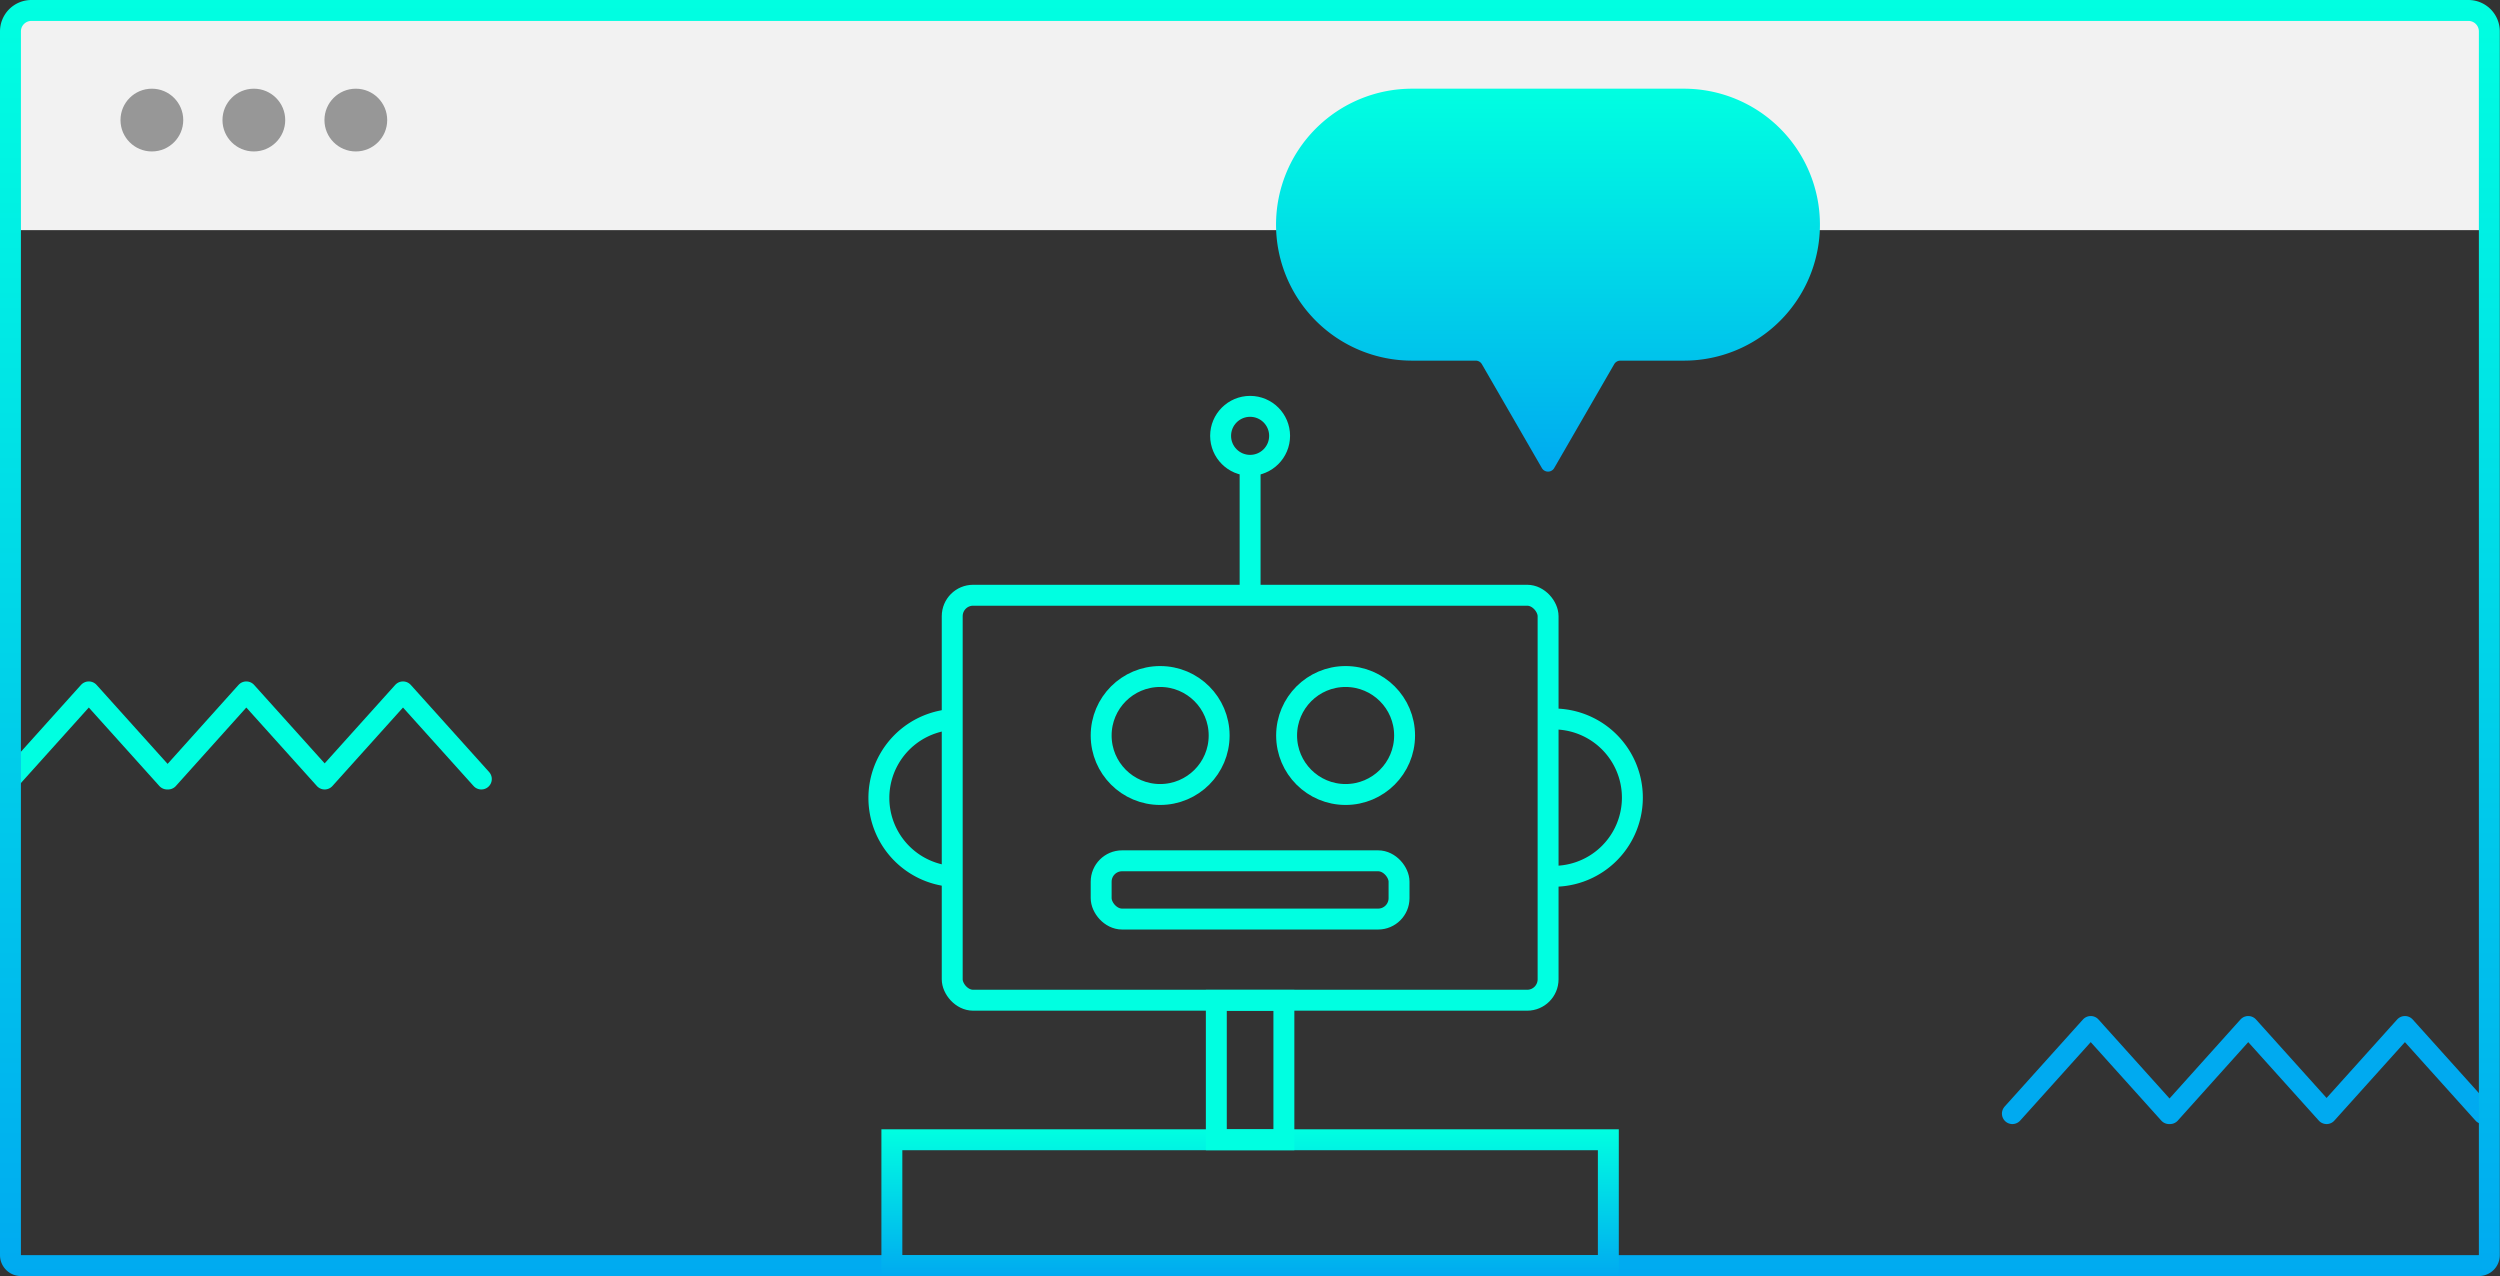
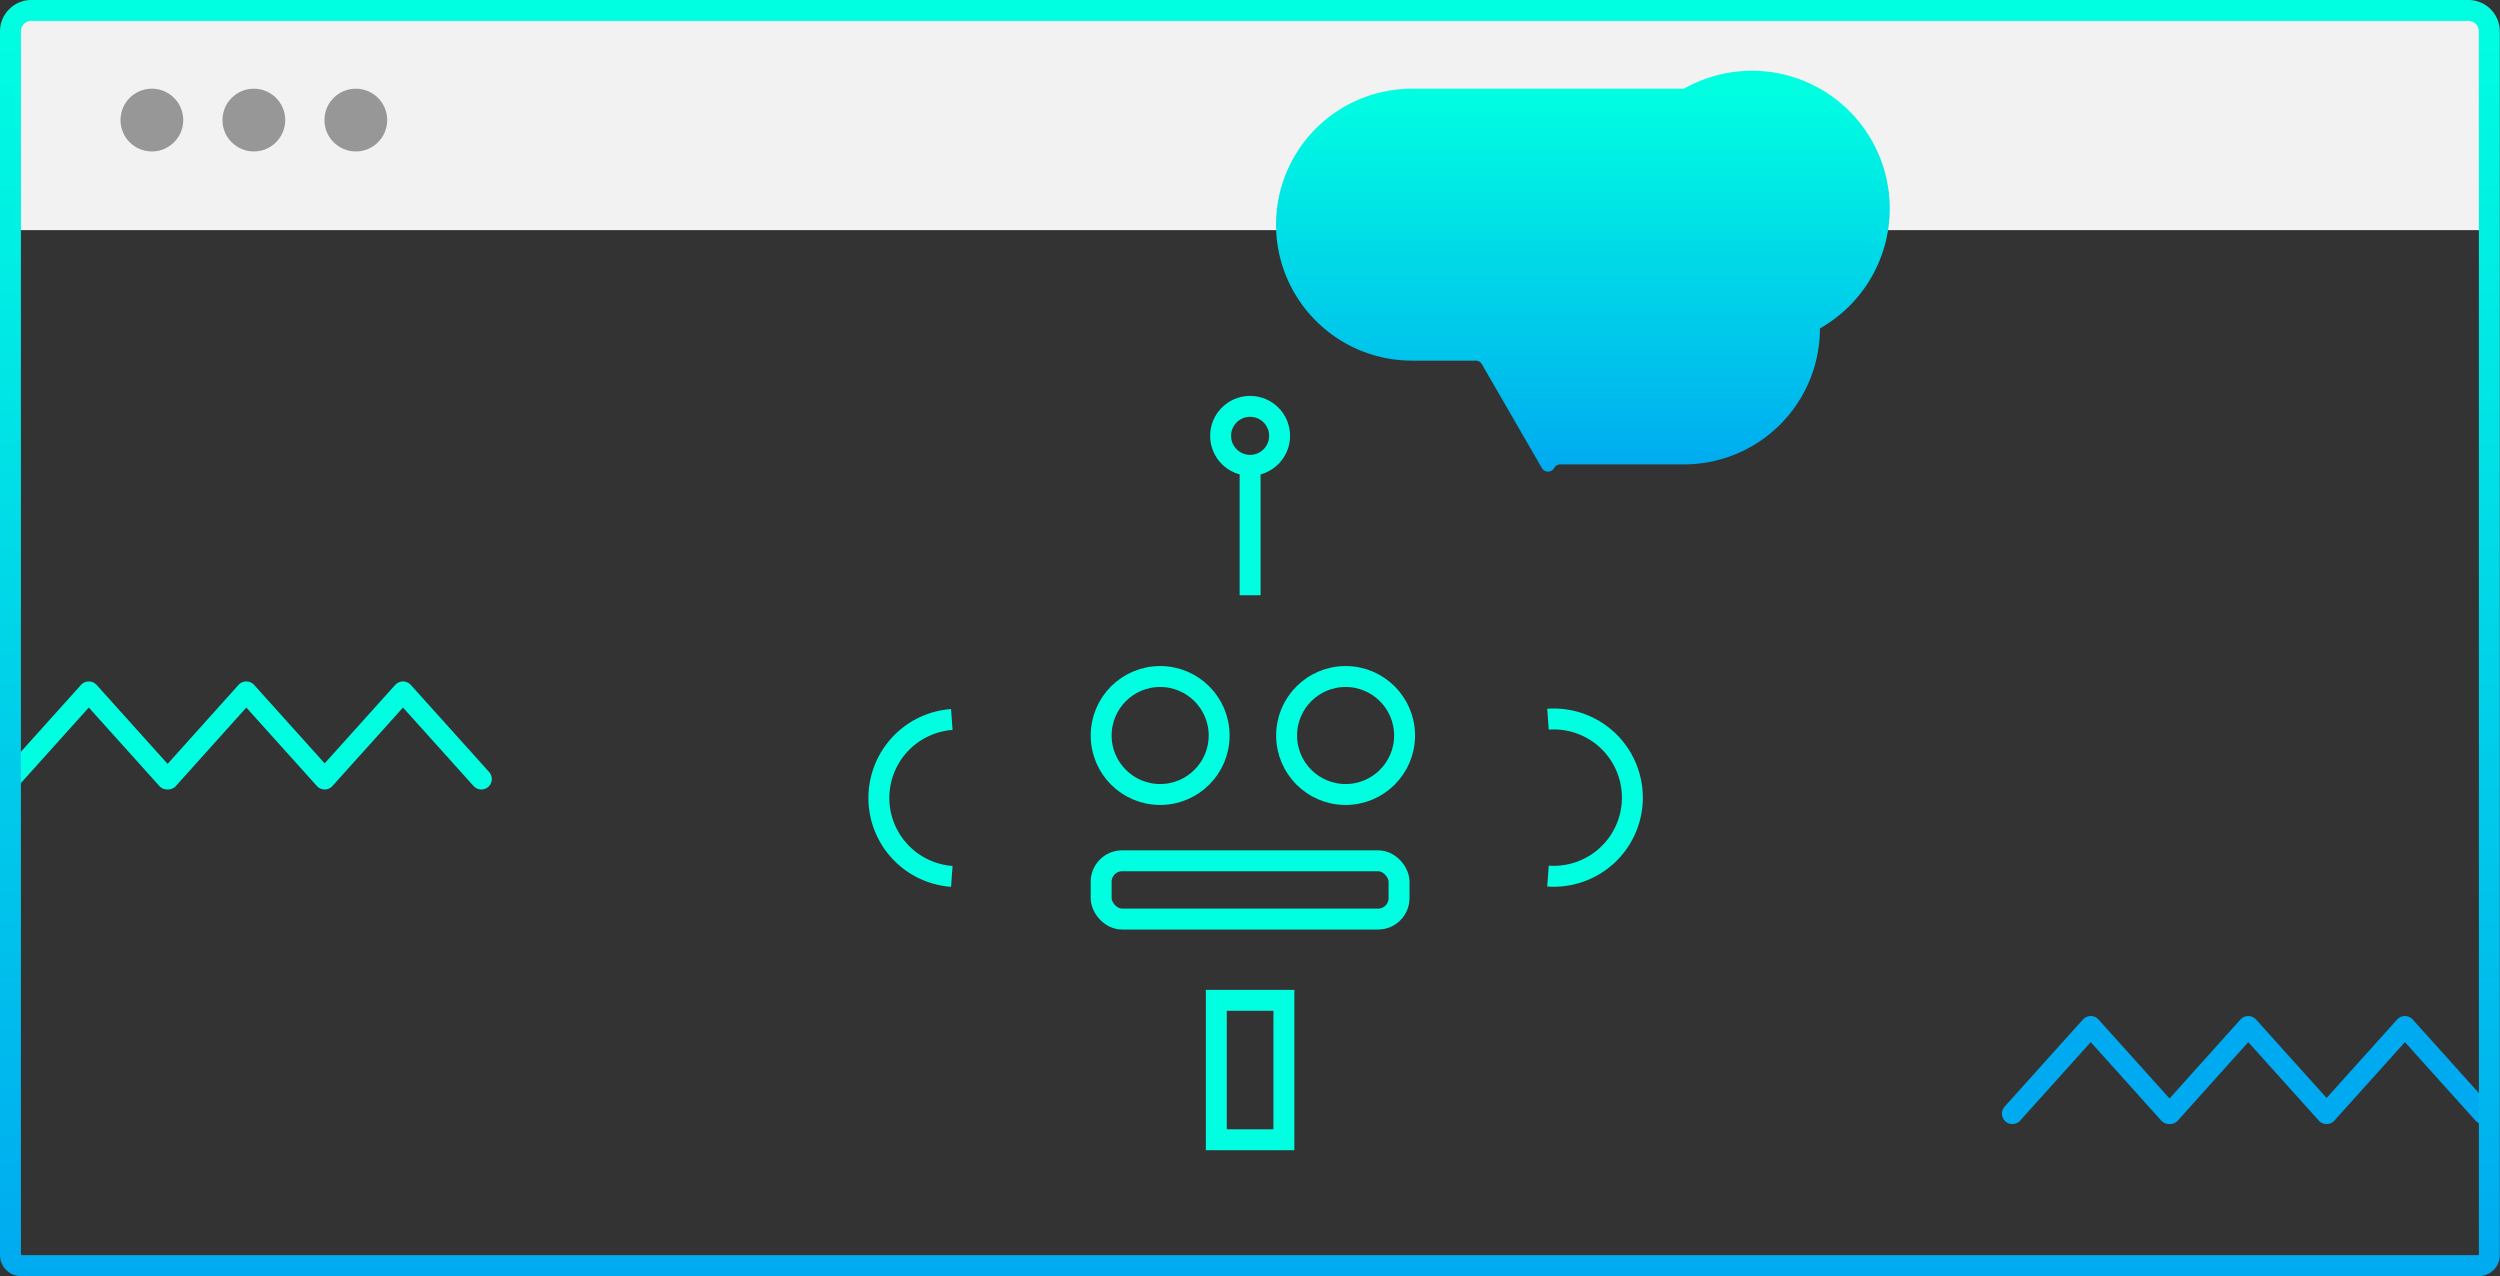
<svg xmlns="http://www.w3.org/2000/svg" xmlns:xlink="http://www.w3.org/1999/xlink" width="239.02" height="122" viewBox="0 0 239.02 122">
  <rect x="0" y="0" width="239.02" height="122" fill="#333333" stroke="none" />
  <defs>
    <style>.cls-1,.cls-2,.cls-5,.cls-6,.cls-8{fill:none;stroke-width:2px;}.cls-1,.cls-6{stroke:#00ffe1;}.cls-1,.cls-2{stroke-linecap:round;stroke-linejoin:round;}.cls-2{stroke:#00aaf0;}.cls-3{fill:#f2f2f2;}.cls-4{fill:#979797;}.cls-5,.cls-6,.cls-8{stroke-miterlimit:10;}.cls-5{stroke:url(#linear-gradient);}.cls-7{fill:url(#linear-gradient-2);}.cls-8{stroke:url(#linear-gradient-3);}</style>
    <linearGradient id="linear-gradient" x1="119.52" y1="122" x2="119.52" gradientUnits="userSpaceOnUse">
      <stop offset="0" stop-color="#00aaf0" />
      <stop offset="1" stop-color="#00ffe1" />
    </linearGradient>
    <linearGradient id="linear-gradient-2" x1="148.01" y1="45.09" x2="148.01" y2="8.48" xlink:href="#linear-gradient" />
    <linearGradient id="linear-gradient-3" x1="119.52" x2="119.52" y2="107.97" xlink:href="#linear-gradient" />
  </defs>
  <title>basico</title>
  <g id="Layer_2" data-name="Layer 2">
    <g id="Layer_1-2" data-name="Layer 1">
      <polyline class="cls-1" points="46.02 74.48 38.53 66.15 31.04 74.48 23.55 66.15 16.07 74.48 15.98 74.48 8.49 66.15 1 74.48" />
      <polyline class="cls-2" points="237.42 106.47 229.93 98.14 222.44 106.47 214.95 98.14 207.47 106.47 207.38 106.47 199.89 98.14 192.4 106.47" />
      <path class="cls-3" d="M234.7,1H2.7A1.86,1.86,0,0,0,1,3V22H238V3C238,1,236.39,1,234.7,1Z" />
      <circle class="cls-4" cx="14.52" cy="11.48" r="3" />
      <circle class="cls-4" cx="24.27" cy="11.48" r="3" />
      <circle class="cls-4" cx="34.02" cy="11.48" r="3" />
      <path class="cls-5" d="M3,1H236a2,2,0,0,1,2,2V120a1,1,0,0,1-1,1H2a1,1,0,0,1-1-1V3A2,2,0,0,1,3,1Z" />
-       <rect class="cls-6" x="91.04" y="56.91" width="56.97" height="38.72" rx="2" ry="2" />
      <rect class="cls-6" x="105.28" y="82.3" width="28.48" height="5.57" rx="2" ry="2" />
      <circle class="cls-6" cx="128.65" cy="70.32" r="5.64" />
      <circle class="cls-6" cx="110.92" cy="70.32" r="5.64" />
      <circle class="cls-6" cx="119.52" cy="41.67" r="2.82" />
      <path class="cls-6" d="M148,68.76a7.52,7.52,0,1,1,0,15" />
      <path class="cls-6" d="M91,83.79a7.52,7.52,0,0,1,0-15" />
      <line class="cls-6" x1="119.52" y1="44.49" x2="119.52" y2="56.91" />
-       <path class="cls-7" d="M161,8.48H135a13,13,0,0,0-13,13h0a13,13,0,0,0,13,13h6.09a.68.68,0,0,1,.59.34l5.73,9.92a.68.68,0,0,0,1.19,0l5.73-9.92a.68.68,0,0,1,.59-.34H161a13,13,0,0,0,13-13h0A13,13,0,0,0,161,8.48Z" />
-       <rect class="cls-8" x="85.27" y="108.97" width="68.5" height="12.03" />
+       <path class="cls-7" d="M161,8.48H135a13,13,0,0,0-13,13h0a13,13,0,0,0,13,13h6.09a.68.68,0,0,1,.59.34l5.73,9.92a.68.68,0,0,0,1.19,0a.68.68,0,0,1,.59-.34H161a13,13,0,0,0,13-13h0A13,13,0,0,0,161,8.48Z" />
      <rect class="cls-6" x="116.29" y="95.64" width="6.46" height="13.33" />
    </g>
  </g>
</svg>